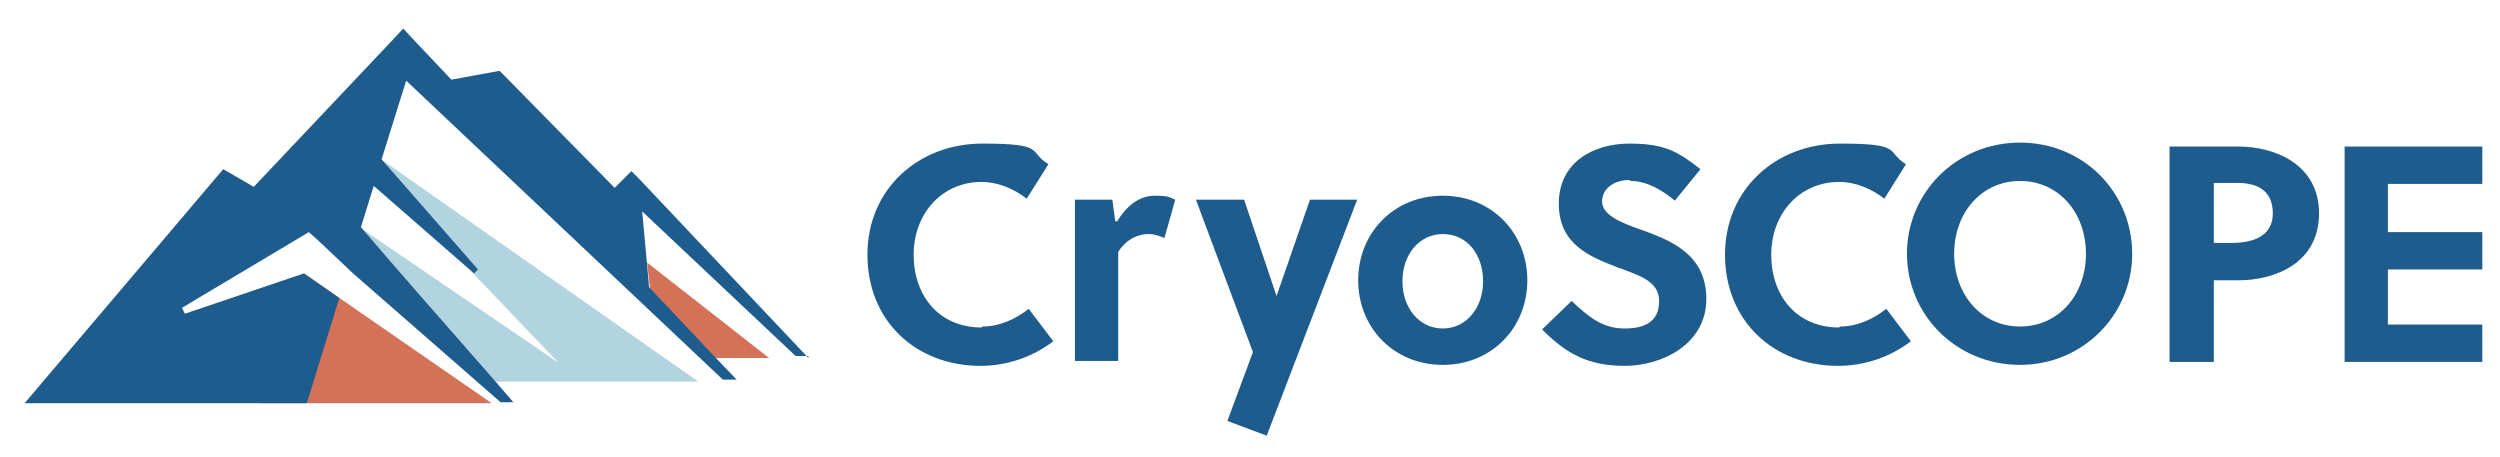
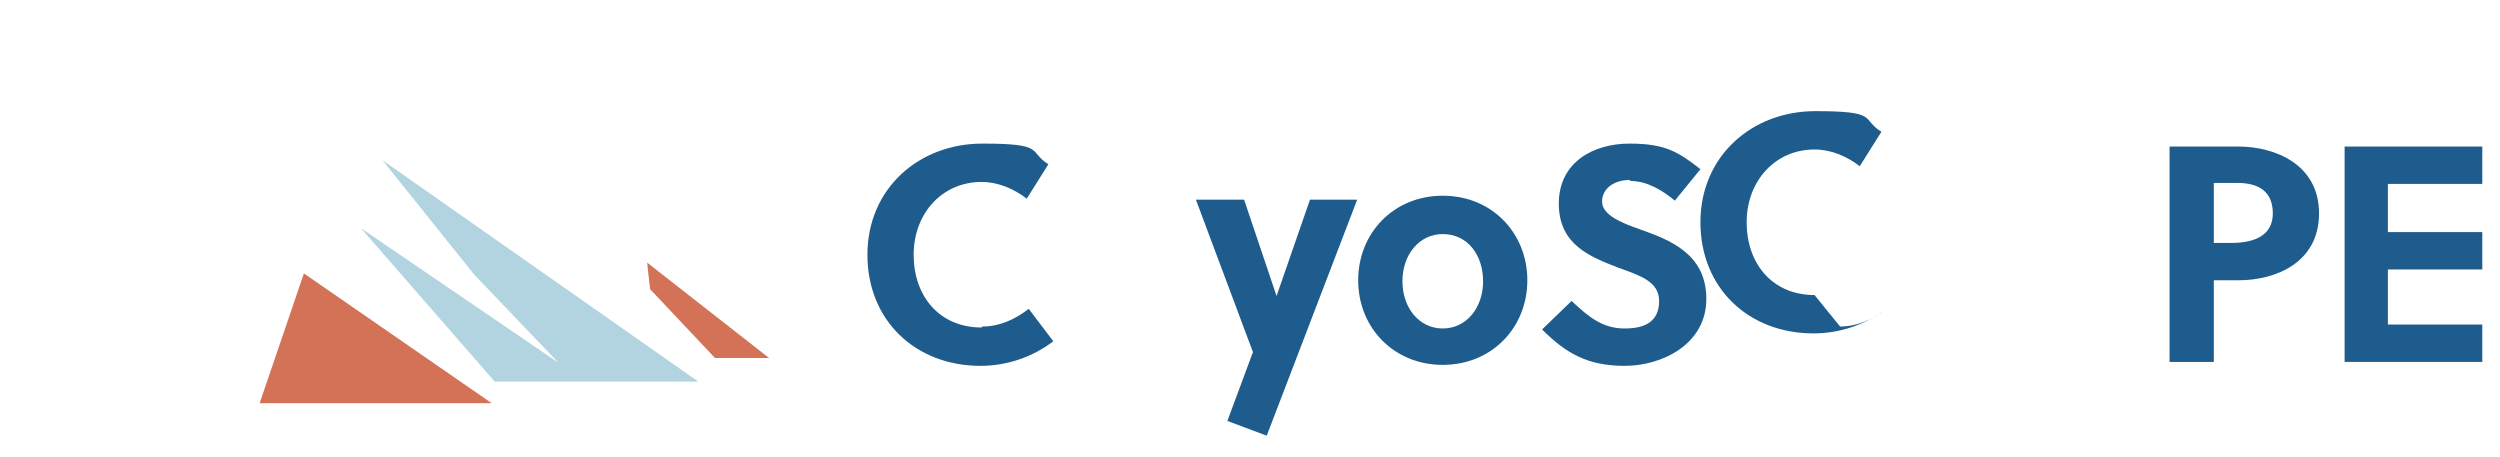
<svg xmlns="http://www.w3.org/2000/svg" id="Layer_1" version="1.1" viewBox="0 0 254.2 46.5">
  <defs>
    <style>
      .st0 {
        fill: #1d5c8c;
      }

      .st1 {
        fill: #b2d3e0;
      }

      .st2 {
        fill: #d47258;
      }
    </style>
  </defs>
  <path class="st0" d="M99.9,33.2c1.7,0,3.3-.7,4.7-1.8l2.5,3.3c-2.1,1.6-4.7,2.5-7.4,2.5-6.6,0-11.5-4.6-11.5-11.3s5.2-11.3,11.7-11.3,4.6.8,6.7,2.1l-2.2,3.5c-1.3-1-2.9-1.7-4.6-1.7-4,0-6.9,3.2-6.9,7.4s2.6,7.4,6.9,7.4h0Z" />
-   <path class="st0" d="M113.6,22.5c.9-1.5,2.2-2.6,3.8-2.6s1.5.2,2.1.4l-1.1,3.9c-.5-.2-1-.4-1.6-.4-1.3,0-2.4.7-3.1,1.8v11.1h-4.4v-16.4h3.8s.3,2.2.3,2.2Z" />
  <path class="st0" d="M126.5,20.3l3.3,9.8h0l3.4-9.8h4.8l-9.2,24-4-1.5,2.6-7-5.8-15.5s4.8,0,4.8,0Z" />
  <path class="st0" d="M155.3,28.5c0,4.8-3.6,8.6-8.6,8.6s-8.6-3.8-8.6-8.6,3.6-8.6,8.6-8.6,8.6,3.8,8.6,8.6ZM146.7,23.8c-2.4,0-4.1,2.1-4.1,4.8s1.7,4.8,4.1,4.8,4.1-2.1,4.1-4.8-1.6-4.8-4.1-4.8Z" />
  <path class="st0" d="M165.7,18.3c-1.5,0-2.8.8-2.8,2.2s2.1,2.2,3.8,2.8c3.1,1.1,6.8,2.5,6.8,7.1s-4.5,6.8-8.3,6.8-6-1.3-8.4-3.7l3-2.9c1.8,1.7,3.2,2.8,5.4,2.8s3.5-.8,3.5-2.8-2-2.6-4.2-3.4c-2.8-1.1-6-2.3-6-6.5s3.5-6.1,7.2-6.1,5,.9,7.2,2.6l-2.6,3.2c-1.2-1-2.8-2-4.5-2h0Z" />
-   <path class="st0" d="M187.1,33.2c1.7,0,3.3-.7,4.7-1.8l2.5,3.3c-2.1,1.6-4.7,2.5-7.4,2.5-6.6,0-11.5-4.6-11.5-11.3s5.2-11.3,11.7-11.3,4.6.8,6.7,2.1l-2.2,3.5c-1.3-1-2.9-1.7-4.6-1.7-4,0-6.9,3.2-6.9,7.4s2.6,7.4,6.9,7.4h0Z" />
-   <path class="st0" d="M205.4,37.1c-6.5,0-11.5-5.1-11.5-11.3s5-11.3,11.5-11.3,11.4,5.1,11.4,11.3-5,11.3-11.4,11.3ZM205.4,18.4c-3.9,0-6.7,3.2-6.7,7.4s2.8,7.4,6.7,7.4,6.7-3.2,6.7-7.4-2.8-7.4-6.7-7.4Z" />
+   <path class="st0" d="M187.1,33.2c1.7,0,3.3-.7,4.7-1.8c-2.1,1.6-4.7,2.5-7.4,2.5-6.6,0-11.5-4.6-11.5-11.3s5.2-11.3,11.7-11.3,4.6.8,6.7,2.1l-2.2,3.5c-1.3-1-2.9-1.7-4.6-1.7-4,0-6.9,3.2-6.9,7.4s2.6,7.4,6.9,7.4h0Z" />
  <path class="st0" d="M227.6,14.9c3.7,0,8.2,1.8,8.2,6.8s-4.4,6.8-8.2,6.8h-2.5v8.3h-4.5V14.9s7,0,7,0ZM225.1,24.7h1.8c2.4,0,4.2-.8,4.2-3s-1.4-3.1-3.6-3.1h-2.4v6.1Z" />
  <path class="st0" d="M238.4,36.8V14.9h14v3.8h-9.6v4.9h9.6v3.8h-9.6v5.6h9.6v3.8h-14Z" />
  <polygon class="st1" points="50.3 38.8 71 38.8 38.9 16.3 48.2 27.9 56.8 36.9 36.7 23.2 50.3 38.8" />
  <polygon class="st2" points="30.9 27.8 50 41 26.4 41 30.9 27.8" />
  <polygon class="st2" points="72.7 36.4 78.2 36.4 65.8 26.7 66.1 29.4 72.7 36.4" />
-   <path class="st0" d="M82.2,36.4l-17.2-18.2-.8-.8-.7.7-1,1-11.7-11.9-4.9.9-3.6-3.8-1.3-1.4-1.3,1.4-13.9,14.7-3.1-1.8L2.5,41h28.7l3.3-10.7-3.6-2.5-12.1,4.1-.3-.6,11.9-7.1,1-.6.9.8,3.6,3.4,15,13.1h1.3l-1.9-2.2h0c-3.5-4-10.2-11.6-13.6-15.6l1.3-4.2,10.2,8.9.4-.4-9.8-11.2,2.5-8,32.2,30.4h1.4l-2.3-2.4-6.6-7-.7-7.7,15.6,14.7h1.3,0Z" />
</svg>